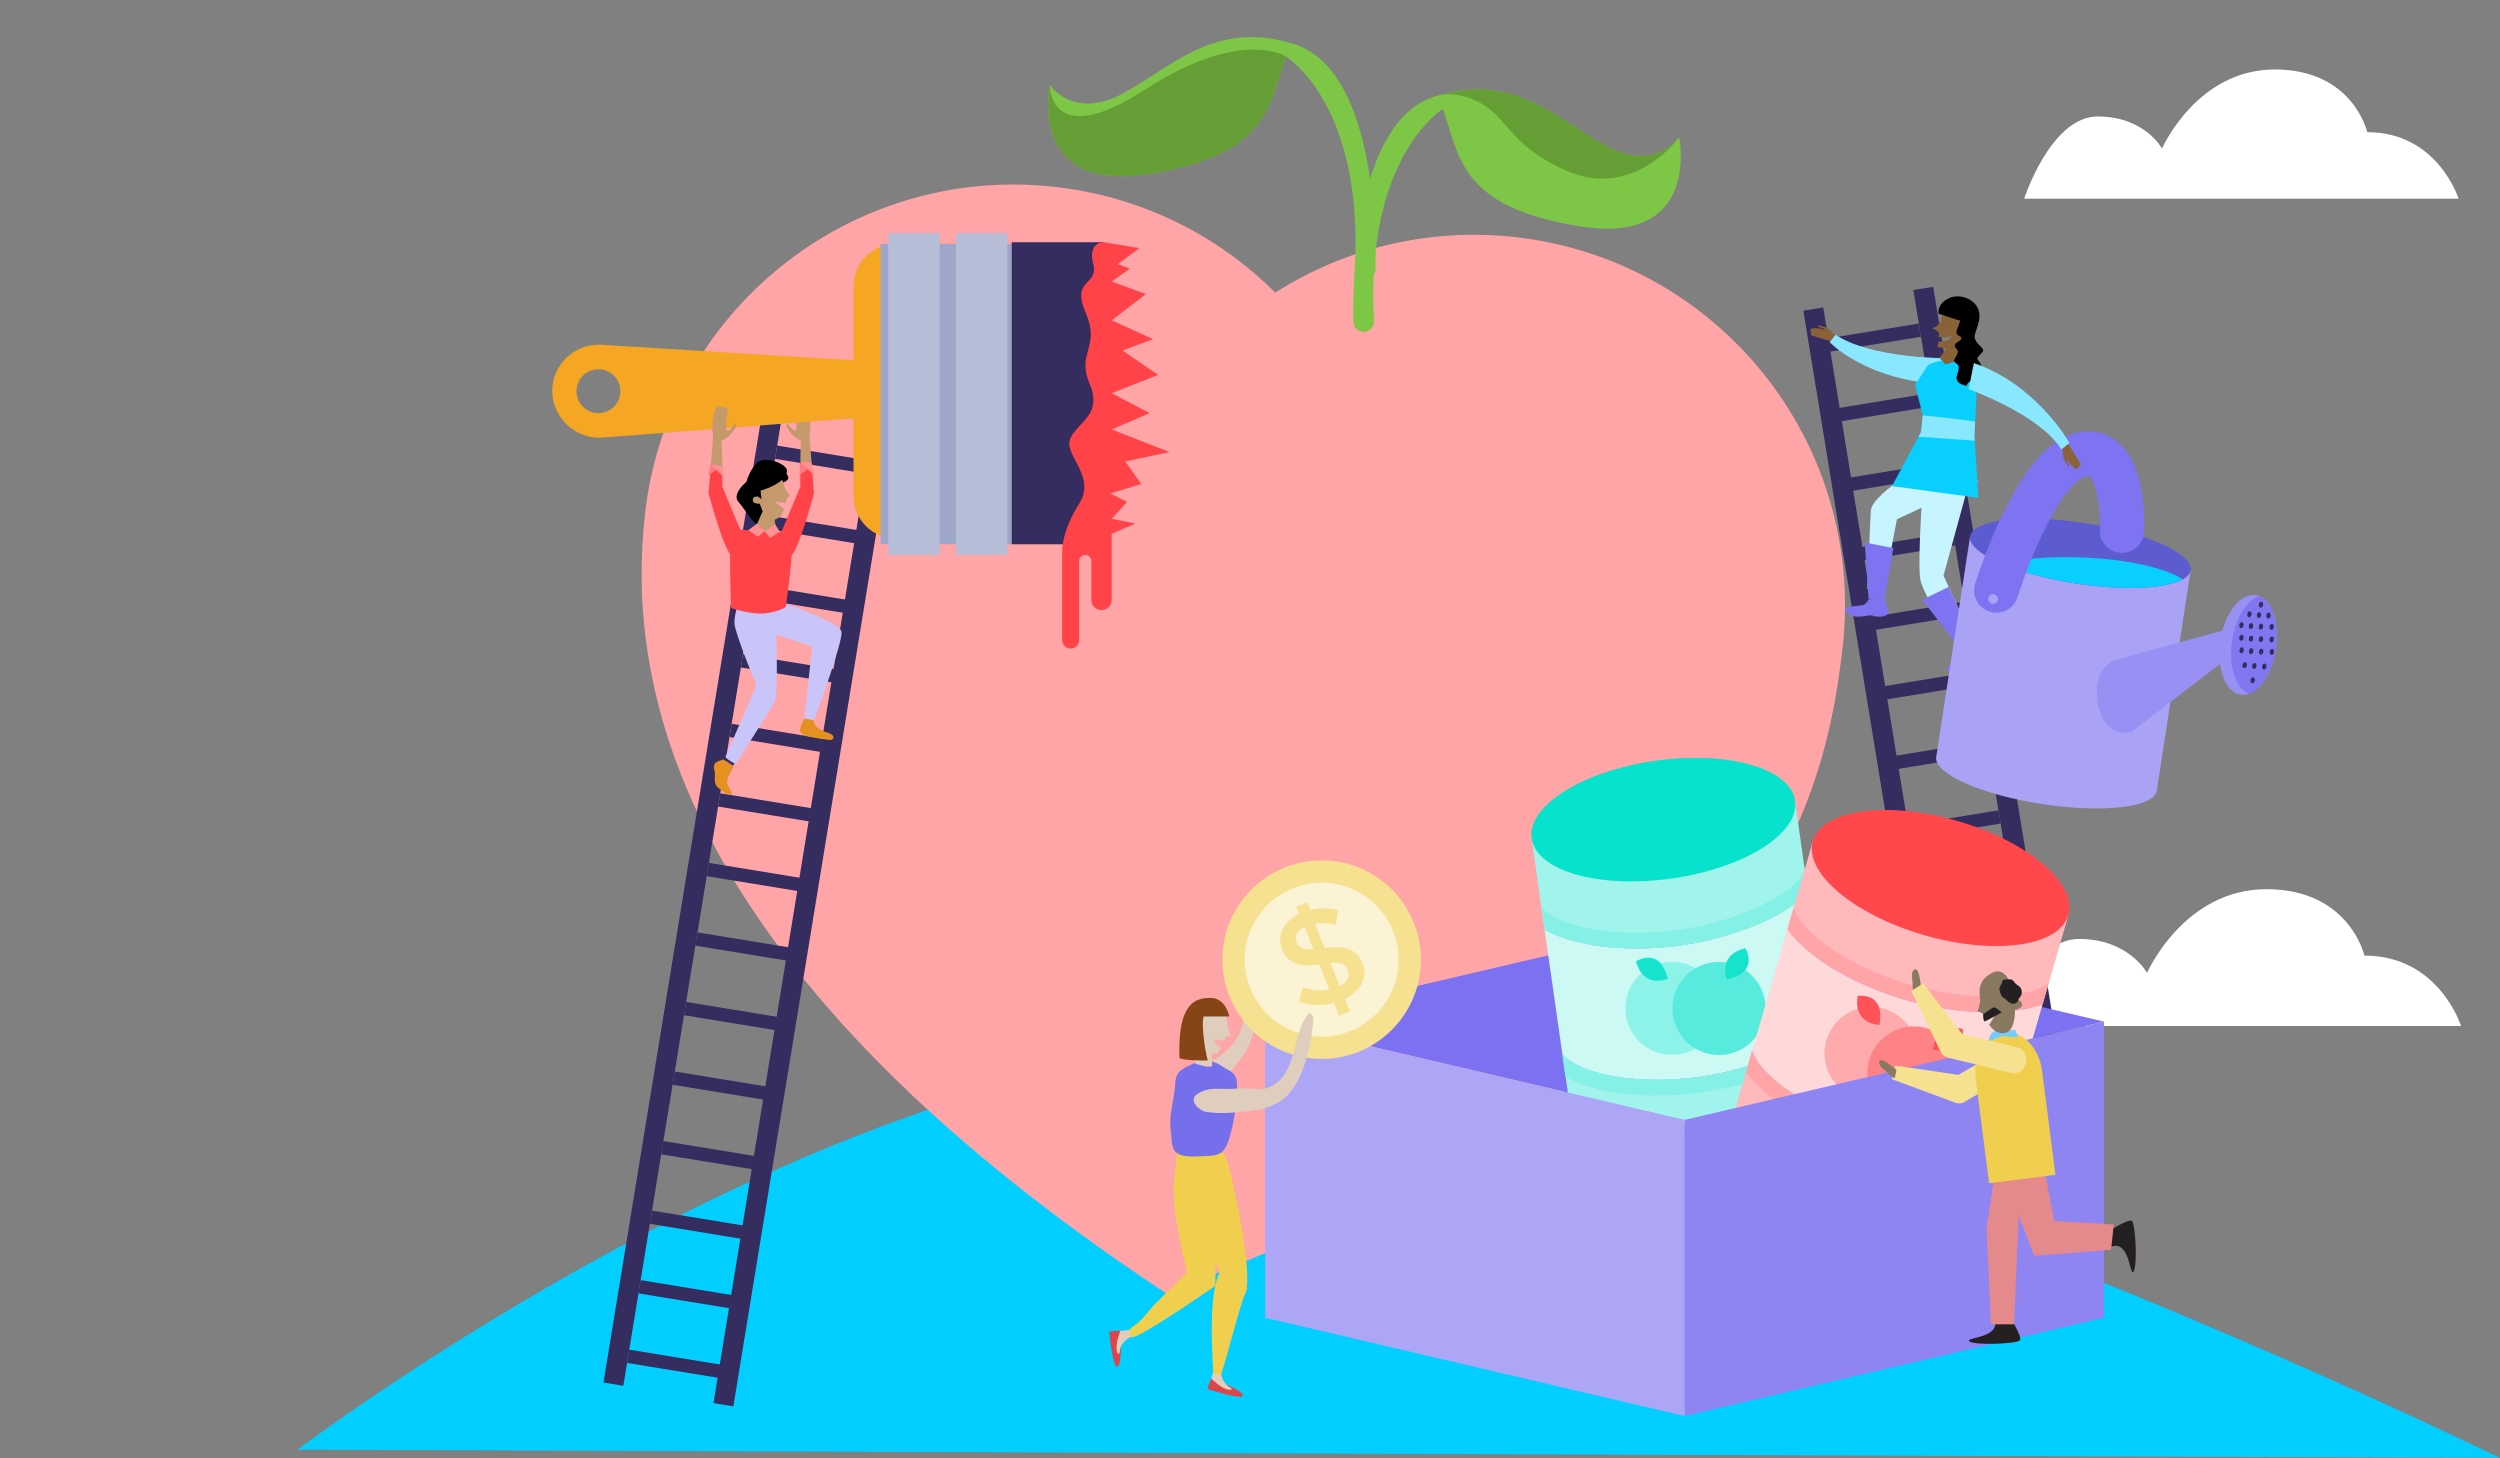
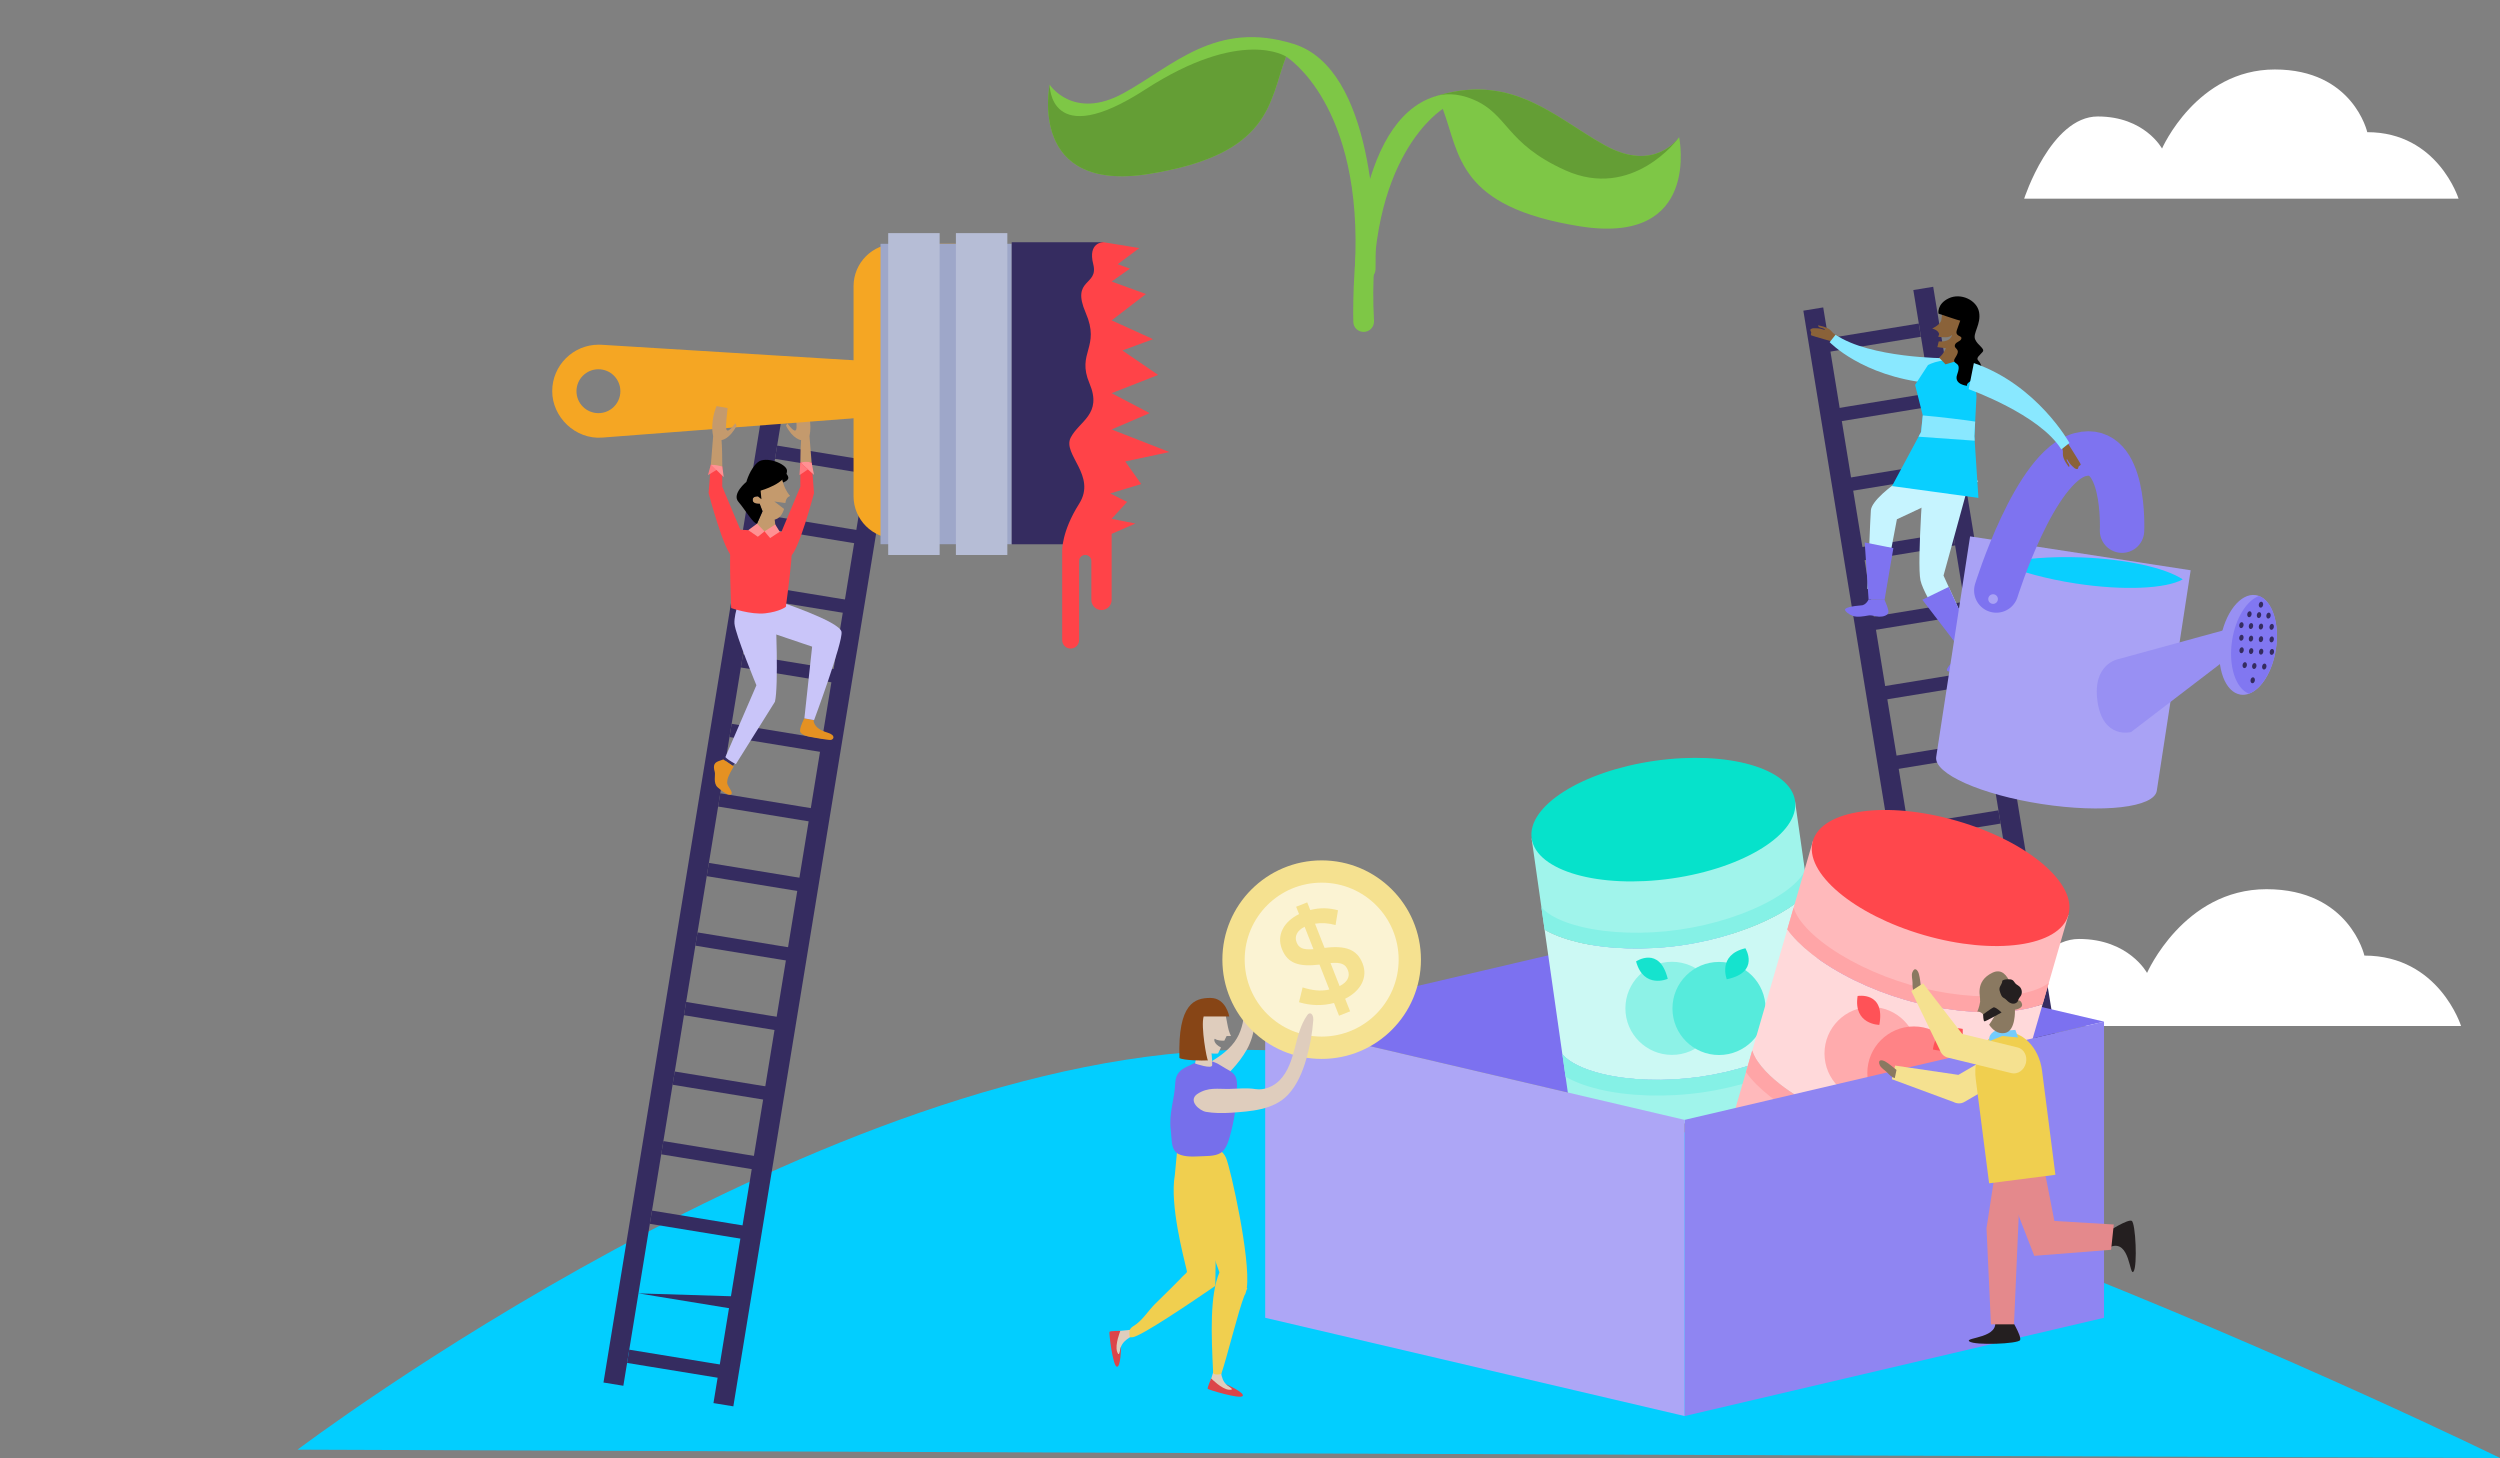
<svg xmlns="http://www.w3.org/2000/svg" width="619" height="361" viewBox="0 0 619 361" fill="none">
  <rect x="0" y="0" width="619" height="361" fill="#808080" stroke="none" />
  <g clip-path="url(#clip0_4031_13861)">
    <path d="M495.457 254.043H609.361C609.361 254.043 603.91 236.603 585.424 236.603C585.424 236.603 581.727 220.164 561.187 220.164C540.647 220.164 531.61 240.898 531.61 240.898C531.61 240.898 527.091 232.486 514.766 232.486C502.442 232.486 495.459 254.043 495.459 254.043H495.457Z" fill="white" />
    <path d="M73.682 358.933C73.682 358.933 204.4 259.945 308.666 259.945C412.932 259.945 619.001 360.996 619.001 360.996L73.682 358.933Z" fill="#02CEFF" />
    <path d="M485.948 317.985L490.869 317.18L451.429 76.117L446.508 76.922L485.948 317.985Z" fill="#352C60" />
    <path d="M513.179 312.875L518.101 312.07L478.661 71.008L473.74 71.813L513.179 312.875Z" fill="#352C60" />
    <path d="M450.74 87.451L475.615 83.383L475.079 80.103L450.203 84.171L450.74 87.451Z" fill="#352C60" />
    <path d="M453.56 104.67L478.436 100.602L477.899 97.321L453.023 101.39L453.56 104.67Z" fill="#352C60" />
    <path d="M456.379 121.889L481.255 117.82L480.718 114.54L455.843 118.608L456.379 121.889Z" fill="#352C60" />
    <path d="M459.2 139.107L484.075 135.039L483.539 131.759L458.663 135.827L459.2 139.107Z" fill="#352C60" />
    <path d="M462.02 156.334L486.896 152.266L486.359 148.985L461.483 153.054L462.02 156.334Z" fill="#352C60" />
    <path d="M464.839 173.545L489.715 169.477L489.178 166.196L464.303 170.265L464.839 173.545Z" fill="#352C60" />
    <path d="M467.657 190.764L492.532 186.695L491.996 183.415L467.12 187.483L467.657 190.764Z" fill="#352C60" />
    <path d="M470.478 207.982L495.354 203.914L494.817 200.634L469.941 204.702L470.478 207.982Z" fill="#352C60" />
    <path d="M473.296 225.193L498.172 221.125L497.635 217.845L472.76 221.913L473.296 225.193Z" fill="#352C60" />
    <path d="M476.119 242.412L500.994 238.344L500.457 235.064L475.582 239.132L476.119 242.412Z" fill="#352C60" />
    <path d="M478.937 259.639L503.812 255.57L503.276 252.29L478.4 256.358L478.937 259.639Z" fill="#352C60" />
    <path d="M481.758 276.857L506.634 272.789L506.097 269.509L481.222 273.577L481.758 276.857Z" fill="#352C60" />
    <path d="M484.577 294.076L509.452 290.008L508.915 286.728L484.04 290.796L484.577 294.076Z" fill="#352C60" />
    <path d="M487.398 311.287L512.273 307.219L511.737 303.939L486.861 308.007L487.398 311.287Z" fill="#352C60" />
-     <path d="M456.276 159.925C450.966 208.547 429.405 266.204 288.701 320.225C162.969 237.122 155.549 165.283 159.668 127.549C165.173 77.14 210.508 40.734 260.926 46.238C282.494 48.593 301.5 58.235 315.755 72.442C332.742 61.643 353.379 56.328 374.947 58.684C425.368 64.187 461.778 109.515 456.274 159.925H456.276Z" fill="#FFA4A7" />
    <path d="M391.145 56.03C360.92 51.187 361.501 38.403 357.24 26.974C357.24 26.974 337.944 38.661 340.204 79.465C340.286 80.941 339.116 82.18 337.643 82.18C336.169 82.18 335.1 81.058 335.077 79.66C334.886 69.277 335.501 30.081 355.303 23.871C355.626 23.769 355.944 23.674 356.261 23.585C374.98 18.194 385.346 29.411 397.538 36.078C409.713 42.734 415.537 34.265 415.747 33.957C415.749 33.95 415.751 33.948 415.751 33.948C415.751 33.948 421.371 60.874 391.145 56.03Z" fill="#7EC746" />
    <path d="M340.581 66.685C340.555 68.087 339.415 69.207 338.015 69.207C336.539 69.207 335.371 67.965 335.453 66.492C337.716 25.688 318.417 14 318.417 14C314.155 25.427 314.735 38.214 284.512 43.056C254.545 47.858 259.815 21.425 259.904 20.979C259.906 20.975 259.906 20.973 259.906 20.973C259.906 20.973 265.719 29.884 278.119 23.105C290.517 16.323 301.028 4.835 320.357 10.897C340.156 17.107 340.774 56.304 340.583 66.685H340.581Z" fill="#7EC746" />
    <path d="M318.416 14.002C314.154 25.43 314.734 38.216 284.511 43.059C254.544 47.86 259.814 21.428 259.903 20.982C259.905 20.977 259.905 20.975 259.905 20.975C259.905 20.975 259.656 37.635 283.551 22.169C307.448 6.703 318.416 14.002 318.416 14.002Z" fill="#649E35" />
    <path d="M355.301 23.875C355.301 23.875 355.392 23.784 355.704 23.695L355.301 23.875Z" fill="#649E35" />
    <path d="M415.747 33.957C415.535 34.468 404.118 49.646 387.528 42.147C372.675 35.433 373.513 28.33 364.795 24.649C360.309 22.755 357.403 23.44 356.261 23.585C374.981 18.194 385.346 29.411 397.539 36.078C409.714 42.734 415.537 34.265 415.747 33.957Z" fill="#649E35" />
    <path d="M520.956 252.955L417.105 277.282L313.26 252.955L417.105 228.625L520.956 252.955Z" fill="#7C71F0" />
    <path d="M447.675 221.016L452.105 252.078C450.911 254.34 448.141 256.813 444.143 259.103C437.908 262.671 429.441 265.414 420.911 266.63C412.4 267.843 403.545 267.57 396.619 265.88C391.96 264.743 388.534 263.027 386.845 261.066L382.439 230.172C384.587 231.416 387.292 232.45 390.499 233.234C397.887 235.037 407.279 235.338 416.264 234.057C425.26 232.775 434.234 229.858 440.881 226.053C443.683 224.45 445.959 222.753 447.673 221.016H447.675Z" fill="#CCF9F4" />
    <path d="M444.439 198.328L447.675 221.012C445.961 222.75 443.683 224.446 440.883 226.05C434.236 229.854 425.264 232.771 416.266 234.053C407.281 235.334 397.889 235.033 390.501 233.23C387.294 232.446 384.589 231.412 382.441 230.169L379.228 207.626L444.442 198.328H444.439Z" fill="#A0F4EB" />
    <path d="M452.105 252.072L455.052 272.735L389.838 282.032L386.848 261.058C388.536 263.021 391.962 264.735 396.622 265.872C403.548 267.563 412.403 267.836 420.913 266.622C429.443 265.407 437.908 262.664 444.145 259.095C448.143 256.807 450.913 254.332 452.107 252.07L452.105 252.072Z" fill="#A0F4EB" />
    <path d="M446.911 215.651L447.676 221.02C445.962 222.758 443.684 224.454 440.884 226.058C434.237 229.862 425.265 232.779 416.267 234.061C407.282 235.342 397.89 235.041 390.502 233.238C387.295 232.454 384.59 231.42 382.442 230.177L381.651 224.636C383.34 226.599 386.766 228.313 391.425 229.451C398.351 231.141 407.206 231.414 415.717 230.2C424.247 228.985 432.712 226.242 438.949 222.673C442.947 220.385 445.717 217.911 446.911 215.648V215.651Z" fill="#85F1E6" />
    <path d="M452.105 252.072L452.87 257.442C451.156 259.179 448.878 260.876 446.078 262.479C439.432 266.284 430.46 269.201 421.462 270.483C412.477 271.764 403.084 271.463 395.696 269.66C392.489 268.876 389.784 267.842 387.637 266.598L386.846 261.058C388.534 263.021 391.96 264.735 396.62 265.872C403.546 267.563 412.401 267.836 420.911 266.622C429.441 265.407 437.906 262.664 444.143 259.095C448.141 256.807 450.911 254.332 452.105 252.07V252.072Z" fill="#85F1E6" />
    <path d="M413.927 217.514C431.935 214.946 445.602 206.339 444.454 198.292C443.306 190.245 427.776 185.803 409.768 188.372C391.76 190.941 378.093 199.547 379.241 207.595C380.39 215.642 395.919 220.083 413.927 217.514Z" fill="#06E2CB" />
    <path d="M413.976 261.191C420.343 261.191 425.503 256.031 425.503 249.666C425.503 243.301 420.343 238.141 413.976 238.141C407.61 238.141 402.449 243.301 402.449 249.666C402.449 256.031 407.61 261.191 413.976 261.191Z" fill="#8DF2E7" />
    <path d="M425.626 261.222C431.992 261.222 437.153 256.062 437.153 249.697C437.153 243.332 431.992 238.172 425.626 238.172C419.259 238.172 414.099 243.332 414.099 249.697C414.099 256.062 419.259 261.222 425.626 261.222Z" fill="#56EBDC" />
    <path d="M427.55 242.466C427.55 242.466 425.157 236.438 432.155 234.789C432.155 234.789 435.867 240.743 427.55 242.466Z" fill="#15E3CE" />
    <path d="M412.934 242.359C412.934 242.359 406.998 244.974 405.089 238.047C405.089 238.047 410.901 234.114 412.934 242.359Z" fill="#15E3CE" />
    <path d="M505.77 248.581L497.041 278.721C495.021 280.292 491.482 281.408 486.894 281.852C479.743 282.543 470.896 281.566 462.622 279.169C454.365 276.777 446.405 272.89 440.786 268.502C437.007 265.551 434.588 262.581 433.855 260.098L442.537 230.125C443.983 232.14 446.024 234.196 448.625 236.229C454.619 240.909 463.058 245.043 471.776 247.567C480.506 250.096 489.883 251.123 497.507 250.386C500.721 250.074 503.493 249.465 505.77 248.584V248.581Z" fill="#FFD9DA" />
    <path d="M512.144 226.572L505.768 248.58C503.491 249.459 500.719 250.07 497.505 250.382C489.881 251.119 480.504 250.092 471.774 247.564C463.056 245.039 454.617 240.905 448.623 236.225C446.022 234.192 443.981 232.136 442.535 230.121L448.87 208.25L512.144 226.572Z" fill="#FFB9BB" />
    <path d="M497.038 278.719L491.23 298.766L427.956 280.444L433.851 260.094C434.583 262.577 437.002 265.547 440.781 268.499C446.401 272.886 454.361 276.773 462.618 279.165C470.892 281.562 479.738 282.539 486.89 281.848C491.478 281.404 495.016 280.288 497.036 278.717L497.038 278.719Z" fill="#FFB9BB" />
    <path d="M507.28 243.368L505.771 248.576C503.494 249.456 500.722 250.067 497.508 250.379C489.884 251.116 480.507 250.089 471.777 247.56C463.059 245.036 454.62 240.902 448.626 236.222C446.025 234.189 443.984 232.133 442.538 230.118L444.094 224.742C444.827 227.225 447.245 230.196 451.025 233.147C456.644 237.535 464.604 241.422 472.861 243.814C481.135 246.21 489.981 247.188 497.133 246.496C501.721 246.052 505.26 244.936 507.28 243.365V243.368Z" fill="#FFA5A7" />
    <path d="M497.038 278.719L495.53 283.928C493.252 284.808 490.481 285.419 487.267 285.731C479.643 286.467 470.265 285.44 461.536 282.912C452.818 280.388 444.381 276.253 438.384 271.573C435.784 269.541 433.742 267.485 432.297 265.469L433.853 260.094C434.585 262.577 437.004 265.547 440.783 268.499C446.403 272.886 454.363 276.773 462.62 279.165C470.894 281.562 479.74 282.539 486.892 281.848C491.48 281.404 495.019 280.288 497.038 278.717V278.719Z" fill="#FFA5A7" />
    <path d="M512.133 226.556C514.394 218.748 502.063 208.318 484.591 203.259C467.119 198.2 451.121 200.429 448.859 208.237C446.598 216.045 458.929 226.476 476.401 231.535C493.874 236.593 509.871 234.365 512.133 226.556Z" fill="#FF474C" />
    <path d="M463.271 272.37C469.637 272.37 474.798 267.21 474.798 260.845C474.798 254.48 469.637 249.32 463.271 249.32C456.905 249.32 451.744 254.48 451.744 260.845C451.744 267.21 456.905 272.37 463.271 272.37Z" fill="#FFABAD" />
    <path d="M473.876 277.198C480.242 277.198 485.403 272.038 485.403 265.673C485.403 259.308 480.242 254.148 473.876 254.148C467.509 254.148 462.349 259.308 462.349 265.673C462.349 272.038 467.509 277.198 473.876 277.198Z" fill="#FF8386" />
    <path d="M478.604 259.86C478.604 259.86 478.9 253.382 485.957 254.753C485.957 254.753 486.893 261.706 478.604 259.86Z" fill="#FF5257" />
    <path d="M465.324 253.761C465.324 253.761 458.838 253.707 459.946 246.606C459.946 246.606 466.859 245.41 465.324 253.761Z" fill="#FF5257" />
    <path d="M520.956 252.953V326.282L417.105 350.613V277.279L520.956 252.953Z" fill="#8F85F2" />
    <path d="M417.105 277.279V350.613L313.26 326.282V252.953L417.105 277.279Z" fill="#ADA6F6" />
    <path d="M308.124 250.313C308.382 247.286 308.273 245.178 308.835 242.155C309.036 241.072 308.887 238.11 310.105 237.661C312.278 236.862 311.485 245.581 311.418 246.465C311.067 250.969 310.963 255.922 308.668 259.955C306.73 263.359 303.863 266.345 300.688 268.613C299.98 269.118 299.228 269.601 298.38 269.796C297.533 269.991 296.562 269.855 295.938 269.248C295.078 268.412 295.149 266.945 295.784 265.926C296.419 264.908 297.479 264.247 298.517 263.649C301.154 262.135 303.887 260.44 305.697 257.933C307.344 255.649 307.894 253.026 308.126 250.315L308.124 250.313Z" fill="#DFCDBD" />
    <path d="M302.237 339.027C302.333 340.135 302.517 341.318 303.165 342.252C303.88 343.281 305.057 343.69 306.125 344.247C306.281 344.327 306.442 344.414 306.548 344.553C306.654 344.691 306.691 344.902 306.585 345.04C306.479 345.179 306.281 345.201 306.108 345.203C303.718 345.244 301.446 344.033 299.368 342.99L301.139 337.422" fill="#DFCDBD" />
    <path d="M296.318 298.422C295.167 294.663 293.635 290.175 295.509 286.39C297.176 283.027 302.115 283.261 303.58 286.717C304.694 289.348 309.674 311.591 308.71 318.893L308.833 318.965C308.833 318.965 308.749 319.179 308.595 319.563C308.48 320.094 308.319 320.508 308.109 320.787C306.59 324.622 303.747 336.303 302.384 340.193C302.306 340.266 300.409 340.617 300.37 339.833C299.904 330.225 299.532 320.683 301.935 315.034C301.681 314.352 301.458 313.704 301.257 313.158C299.458 308.287 297.833 303.386 296.316 298.422H296.318Z" fill="#F0CF4F" />
    <path d="M303.525 342.691C303.525 342.691 308.393 344.886 307.662 345.671C306.934 346.455 299.2 344.102 299.031 343.877C298.862 343.653 299.887 341.305 299.887 341.305C299.887 341.305 302.489 343.963 304.299 344.102C306.108 344.241 303.9 343.138 303.523 342.691H303.525Z" fill="#DC4549" />
    <path d="M280.426 330.743C279.448 331.271 278.436 331.913 277.84 332.879C277.181 333.945 277.275 335.189 277.192 336.389C277.179 336.565 277.166 336.745 277.082 336.898C276.997 337.052 276.82 337.169 276.651 337.128C276.481 337.087 276.382 336.914 276.31 336.755C275.32 334.58 275.524 332.015 275.649 329.694L281.464 329.094" fill="#DFCDBD" />
    <path d="M277.581 333.403C277.581 333.403 277.509 338.739 276.499 338.386C275.489 338.031 274.56 330.001 274.698 329.758C274.837 329.516 277.399 329.516 277.399 329.516C277.399 329.516 276.001 332.963 276.595 334.677C277.191 336.391 277.318 333.927 277.578 333.403H277.581Z" fill="#DC4549" />
    <path d="M279.812 329.139C280.107 328.564 280.792 328.274 281.329 327.869C283.139 326.502 284.35 324.51 285.934 322.911C287.202 321.633 288.503 320.387 289.783 319.122C290.485 318.428 291.183 317.731 291.872 317.024C292.213 316.675 292.549 316.324 292.885 315.971C293.097 315.746 293.847 315.178 293.894 314.884C293.955 314.504 290.423 302.427 290.605 294.029C290.629 292.904 290.722 291.847 290.897 290.891L291.541 283.992L298.268 285.125C298.268 285.125 298.751 286.841 299.308 289.119C299.934 290.737 300.511 293.229 300.844 297.062C300.883 297.424 300.912 297.771 300.925 298.089C301.176 301.591 301.237 306.11 300.985 311.954C300.918 316.608 300.914 318.372 300.914 318.372C300.914 318.372 289.777 326.105 283.819 329.513C282.148 330.469 280.887 331.084 280.389 331.095C280.15 331.099 280.012 331.134 279.964 331.121C279.957 331.121 279.949 331.125 279.944 331.125C279.561 331.164 279.665 329.897 279.674 329.695C279.682 329.481 279.734 329.299 279.817 329.139H279.812Z" fill="#F0CF4F" />
    <path d="M298.797 262.398C301.734 263.222 301.901 263.672 303.42 264.518C305.448 265.646 306.28 266.153 306.285 268.689C306.289 272.257 305.771 276.534 304.872 279.988C304.382 281.869 303.827 284.478 302.215 285.476C300.745 286.387 298.368 286.207 296.728 286.317C295.21 286.419 292.43 286.449 291.193 285.331C289.905 284.168 290.124 281.631 289.886 279.832C289.34 275.709 290.822 272.259 290.993 268.132C291.097 265.599 292.512 264.645 294.695 263.744C294.695 263.744 296.925 262.424 298.795 262.398" fill="#766FEB" />
    <path d="M296.168 249.61C297.938 249.437 302.216 248.537 303.272 250.409C303.272 250.409 303.764 252.767 304.008 254.143C304.253 255.516 304.789 256.509 304.789 256.509H303.712L303.142 257.67C302.461 257.692 301.354 257.649 300.808 257.194C300.506 257.295 300.521 258.47 302.314 259.356L301.581 260.851C301.581 260.851 298.478 261.163 296.17 259.612C293.862 258.06 294.399 249.781 296.17 249.608L296.168 249.61Z" fill="#DFCDBD" />
    <path d="M296.432 259.805L295.912 263.33C295.912 263.33 300.132 264.825 300.14 263.722C300.158 261.779 299.893 260.277 299.893 260.277L296.434 259.805H296.432Z" fill="#DFCDBD" />
    <path d="M298.024 251.677H304.363C304.363 251.677 303.572 247.09 299.708 247.086C295.844 247.082 291.583 248.393 292.032 261.972C293.042 262.561 297.671 262.65 299.094 262.55C298.795 262.401 297.291 254.143 298.024 251.677Z" fill="#874516" />
    <path d="M327.244 262.186C340.82 262.186 351.826 251.182 351.826 237.609C351.826 224.035 340.82 213.031 327.244 213.031C313.668 213.031 302.662 224.035 302.662 237.609C302.662 251.182 313.668 262.186 327.244 262.186Z" fill="#F5E190" />
    <path d="M327.245 256.66C337.771 256.66 346.305 248.128 346.305 237.603C346.305 227.079 337.771 218.547 327.245 218.547C316.718 218.547 308.185 227.079 308.185 237.603C308.185 248.128 316.718 256.66 327.245 256.66Z" fill="#FBF3D3" />
    <path d="M330.305 248.336C327.44 249.101 324.452 249.004 321.639 248.146L322.527 244.482C324.896 245.225 326.97 245.5 329.142 245.008L326.71 238.831C321.635 239.444 318.811 238.554 317.419 235.022L317.396 234.961C316.054 231.555 317.829 228.201 321.645 226.335L320.926 224.509L323.67 223.43L324.415 225.321C326.827 224.699 329.042 224.775 331.285 225.384L330.685 229.042C328.886 228.548 327.208 228.444 325.603 228.71L327.96 234.701C333.222 234.014 336.031 235.13 337.357 238.504L337.381 238.564C338.733 242.001 336.926 245.37 333.06 247.292L334.289 250.412L331.545 251.491L330.303 248.336H330.305ZM323.024 229.471C321.101 230.409 320.482 231.891 321.026 233.278L321.049 233.338C321.559 234.632 322.495 235.247 325.206 235.017L323.024 229.471ZM333.747 240.248L333.723 240.187C333.177 238.798 332.18 238.209 329.436 238.45L331.682 244.155C333.604 243.216 334.343 241.763 333.747 240.248Z" fill="#F5E190" />
    <path d="M296.385 270.914C299.169 269.07 301.436 269.699 304.52 269.612C306.627 269.554 308.744 269.315 310.837 269.658C313.009 270.013 315.336 269.01 316.843 267.469C318.893 265.374 319.82 262.451 320.561 259.617C321.303 256.783 321.957 253.838 323.624 251.429C323.769 251.221 323.938 251.004 324.181 250.933C324.896 250.725 325.229 251.795 325.175 252.536C324.933 255.799 324.352 259.036 323.448 262.182C322.516 265.415 321.192 268.626 318.893 271.081C315.365 274.845 309.606 275.178 304.743 275.517C302.789 275.653 300.522 275.636 298.606 275.296C297.015 275.014 294.122 272.615 296.387 270.912" fill="#DFCDBD" />
    <path d="M521.847 304.986C521.847 304.986 526.859 301.779 527.813 302.28C528.766 302.78 529.28 313.475 528.259 314.832C527.239 316.19 527.438 306.784 522.564 308.719" fill="#241F20" />
    <path d="M497.522 325.82C497.522 325.82 500.679 330.865 500.168 331.811C499.659 332.758 488.957 333.166 487.609 332.132C486.261 331.099 495.667 331.393 493.781 326.501" fill="#241F20" />
    <path d="M495.591 279.838L491.859 304.104L492.958 327.912H498.666L499.984 297.664L503.057 279.539L495.591 279.838Z" fill="#E4898C" />
    <path d="M496.009 291.205L503.685 310.946L522.71 309.443L523.369 303.187L508.661 302.31L505.666 286.945C505.666 286.945 497.333 289.706 496.009 291.207V291.205Z" fill="#E4898C" />
    <path d="M468.415 267.205L469.23 263.834L484.894 266.137L497.123 259.028C498.495 258.231 500.346 258.848 501.254 260.41C502.162 261.973 501.785 263.884 500.413 264.683L486.366 272.85C485.546 273.326 484.556 273.294 483.698 272.861L468.415 267.208V267.205Z" fill="#F5E190" />
    <path d="M492.503 292.984L489.196 267.202C488.448 261.371 491.517 256.173 496.049 255.592C500.582 255.011 504.863 259.267 505.61 265.095L508.917 290.878L492.501 292.984H492.503Z" fill="#F0CF4F" />
    <path d="M499 254.992L499.672 256.886L495.78 256.507L492.627 257.774C492.627 257.774 492.052 256.57 493.613 255.445C494.48 254.819 496.346 255.35 498.998 254.994L499 254.992Z" fill="#74CCFC" />
    <path d="M469.575 264.909C468.685 264.239 467.816 263.425 466.856 262.864C465.974 262.348 464.834 262.268 465.423 263.713C465.713 264.426 466.678 264.959 467.209 265.498C467.805 266.103 468.297 266.716 469.155 266.928" fill="#8A7961" />
    <path d="M490.296 247.944C490.541 246.356 490.366 244.438 490.366 244.438L496.31 243.047C496.31 243.047 498.592 245.664 498.792 247.734C498.839 248.221 500.129 246.876 500.634 248.553C500.983 249.716 498.898 250.004 498.898 250.004C498.898 250.004 499.151 255.354 496.36 255.785C494.579 256.06 493.35 254.938 492.507 253.716C493.285 252.643 494.408 250.657 494.353 250.657C493.95 251.157 492.483 251.796 491.601 252.149C491.534 252.017 491.471 251.889 491.415 251.775C490.702 250.334 489.579 250.464 489.579 250.464C489.579 250.464 490.054 249.536 490.299 247.946L490.296 247.944Z" fill="#8A7961" />
    <path d="M498.794 247.728C498.794 247.728 497.862 238.667 493.324 240.846C488.786 243.026 490.472 247.048 490.296 247.94" fill="#8A7961" />
    <path d="M495.928 246.968C495.602 246.71 495.444 246.303 495.301 245.913C495.156 245.519 495.007 245.101 495.078 244.687C495.191 244.035 495.826 243.499 495.741 242.843C496.114 242.516 496.656 242.485 497.152 242.472C497.572 242.461 498.025 242.459 498.363 242.711C498.634 242.912 498.775 243.242 499.003 243.491C499.291 243.805 499.701 243.978 500.017 244.264C500.641 244.832 500.788 245.852 500.351 246.572C500.18 246.851 499.935 247.088 499.807 247.391C499.742 247.543 499.709 247.705 499.642 247.855C499.43 248.31 498.892 248.55 498.392 248.511C497.893 248.474 497.436 248.201 497.07 247.857C496.866 247.664 496.682 247.447 496.448 247.289C496.279 247.174 496.09 247.094 495.93 246.968H495.928Z" fill="#241F20" />
    <path d="M491.021 251.168C491.021 251.168 493.066 249.66 493.56 249.437C494.055 249.214 495.591 250.687 495.591 250.687C495.591 250.687 491.695 252.891 491.365 252.891C491.036 252.891 491.021 251.168 491.021 251.168Z" fill="#241F20" />
    <path d="M475.657 244.5C475.48 243.402 475.417 242.21 475.115 241.142C474.838 240.158 474.073 239.311 473.494 240.761C473.211 241.476 473.533 242.529 473.544 243.285C473.555 244.132 473.484 244.916 473.956 245.664" fill="#8A7961" />
    <path d="M473.238 245.35L476.161 243.484L485.853 256.002L499.594 259.356C501.137 259.733 502.041 261.46 501.612 263.215C501.183 264.97 499.586 266.086 498.043 265.711L482.257 261.858C481.336 261.633 480.645 260.925 480.328 260.017L473.235 245.35H473.238Z" fill="#F5E190" />
    <path d="M221.014 107.149L216.093 106.344L176.653 347.406L181.574 348.211L221.014 107.149Z" fill="#352C60" />
    <path d="M193.782 102.055L188.86 101.25L149.421 342.313L154.342 343.117L193.782 102.055Z" fill="#352C60" />
    <path d="M217.301 114.396L192.426 110.328L191.889 113.608L216.765 117.677L217.301 114.396Z" fill="#352C60" />
    <path d="M214.484 131.615L189.608 127.547L189.072 130.827L213.947 134.895L214.484 131.615Z" fill="#352C60" />
    <path d="M211.667 148.842L186.791 144.773L186.254 148.054L211.13 152.122L211.667 148.842Z" fill="#352C60" />
    <path d="M208.851 166.06L183.976 161.992L183.439 165.272L208.314 169.341L208.851 166.06Z" fill="#352C60" />
    <path d="M206.031 183.279L181.155 179.211L180.619 182.491L205.494 186.559L206.031 183.279Z" fill="#352C60" />
    <path d="M203.216 200.49L178.341 196.422L177.804 199.702L202.68 203.77L203.216 200.49Z" fill="#352C60" />
    <path d="M200.398 217.725L175.522 213.656L174.986 216.936L199.861 221.005L200.398 217.725Z" fill="#352C60" />
    <path d="M197.584 234.935L172.708 230.867L172.171 234.147L197.047 238.216L197.584 234.935Z" fill="#352C60" />
    <path d="M194.763 252.154L169.888 248.086L169.351 251.366L194.227 255.434L194.763 252.154Z" fill="#352C60" />
    <path d="M191.945 269.373L167.069 265.305L166.533 268.585L191.408 272.653L191.945 269.373Z" fill="#352C60" />
    <path d="M189.13 286.6L164.255 282.531L163.718 285.811L188.594 289.88L189.13 286.6Z" fill="#352C60" />
    <path d="M186.312 303.81L161.437 299.742L160.9 303.022L185.775 307.091L186.312 303.81Z" fill="#352C60" />
-     <path d="M183.496 321.029L158.62 316.961L158.083 320.241L182.959 324.309L183.496 321.029Z" fill="#352C60" />
+     <path d="M183.496 321.029L158.083 320.241L182.959 324.309L183.496 321.029Z" fill="#352C60" />
    <path d="M180.677 338.248L155.802 334.18L155.265 337.46L180.141 341.528L180.677 338.248Z" fill="#352C60" />
    <path d="M454.908 82.948C454.908 82.948 454.345 83.108 453.473 81.999C452.602 80.89 450.16 80.562 450.16 80.562C450.16 80.562 450.036 80.968 450.936 81.176C451.835 81.384 451.885 81.637 451.824 81.678C451.764 81.719 451.514 81.576 450.81 81.401C450.106 81.225 448.879 81.28 448.879 81.28C448.879 81.28 448.207 81.418 448.231 81.704C448.255 81.99 448.539 82.255 448.45 82.43C448.361 82.606 448.344 82.851 448.404 82.994C448.465 83.137 455.376 85.043 455.376 85.043L454.908 82.946V82.948Z" fill="#8A6239" />
    <path d="M481.725 88.697C481.725 88.697 463.012 88.701 454.491 82.875L453.023 84.723C453.023 84.723 461.018 93.132 477.525 94.846L481.725 88.697Z" fill="#89E8FF" />
    <path d="M462.381 145.816L466.303 146.338L469.673 128.571L489.808 119.156L480.303 112.539C480.303 112.539 463.822 121.73 463.23 126.289C463.103 127.301 462.444 145.274 462.383 145.784V145.816H462.381Z" fill="#C6F4FF" />
    <path d="M476.514 114.602C476.514 114.602 474.552 139.37 475.517 143.723C476.481 148.076 485.165 160.493 485.165 160.493C485.62 160.192 488.342 158.134 488.342 158.134L481.214 142.511L487.525 119.54L476.514 114.602Z" fill="#C6F4FF" />
    <path d="M468.456 120.35L489.857 123.279L488.931 109.113L488.86 107.984L489.05 104.381L489.376 98.225L488.73 89.892C481.632 87.838 477.361 90.397 477.361 90.397L474.177 95.294L476.078 102.858L475.662 106.946L475.031 108.127L468.458 120.352L468.456 120.35Z" fill="#09CFFF" />
    <path d="M456.825 150.953C456.864 151.397 457.655 152.058 458.732 152.483C459.816 152.921 461.654 152.567 462.592 152.396C463.528 152.234 464.373 152.676 465.271 152.695C466.166 152.723 467.633 152.424 467.579 151.38C467.557 150.806 467.056 149.534 466.619 148.513L462.661 148.438C462.042 149.709 461.129 149.859 461.129 149.859C458.344 150.069 456.791 150.509 456.83 150.953H456.825Z" fill="#7E73F0" />
    <path d="M482.09 166.05C482.393 166.377 483.421 166.416 484.535 166.096C485.659 165.779 486.899 164.375 487.534 163.667C488.173 162.965 489.114 162.8 489.835 162.265C490.561 161.738 491.539 160.607 490.856 159.814C490.488 159.374 489.315 158.672 488.342 158.133L485.165 160.492C485.453 161.879 484.823 162.555 484.823 162.555C482.747 164.423 481.787 165.723 482.09 166.05Z" fill="#7E73F0" />
    <path d="M485.386 89.115L481.698 90.211L480.122 88.534C480.122 88.534 481.782 87.395 482.229 84.68L484.942 84.885L485.386 89.115Z" fill="#8A6239" />
    <path d="M479.923 83.409C481.011 83.436 482.522 83.808 483.326 82.922C483.326 82.922 483.129 84.77 480.03 84.532C479.878 85.292 479.681 85.947 479.681 85.947L482.205 86.278C488.588 87.043 488.56 81.42 488.256 78.829C487.953 76.238 483.527 75.789 483.527 75.789C480.899 75.952 480.84 77.958 480.682 79.174C480.524 80.4 478.404 81.345 478.404 81.345C478.404 81.345 479.861 81.661 480.118 82.658C480.16 82.838 479.936 83.158 479.926 83.407L479.923 83.409Z" fill="#8A6239" />
    <path d="M462.661 148.404V148.437L466.618 148.506L468.796 135.714C467.023 135.358 463.144 134.598 461.703 134.32L462.661 148.404Z" fill="#7E73F0" />
    <path d="M488.345 158.134L482.498 145.32L475.964 148.497L485.166 160.494L488.345 158.134Z" fill="#7E73F0" />
    <path d="M475.029 108.127L488.932 109.115L488.86 107.986L489.051 104.383C487.815 104.144 479.84 103.158 476.078 102.859L475.662 106.948L475.031 108.129L475.029 108.127Z" fill="#89E8FF" />
    <path d="M485.355 79.391C485.126 79.415 479.963 77.646 479.963 77.646C479.963 77.646 479.539 75.274 482.51 73.859C485.481 72.444 489.477 74.294 490.023 77.295C490.569 80.294 488.4 82.511 489.042 84.028C489.683 85.542 491.549 86.307 490.91 87.115C490.27 87.923 489.1 88.617 489.854 89.317C490.608 90.014 491.272 92.281 490.153 93.063C489.035 93.845 486.695 94.697 487.069 95.529C487.069 95.529 483.7 95.24 484.588 92.757C485.477 90.274 484.642 90.292 484.027 89.726C483.411 89.158 484.389 88.48 484.712 87.414C485.035 86.348 483.745 86.246 484.042 85.39C484.339 84.537 485.516 84.569 485.646 83.789C485.776 83.009 483.944 83.391 484.538 81.683C485.132 79.974 485.353 79.395 485.353 79.395L485.355 79.391Z" fill="black" />
    <path d="M542.409 141.194L534.018 195.801C533.383 199.928 520.643 201.395 505.561 199.079C490.48 196.763 478.767 191.537 479.402 187.411L487.793 132.805L542.412 141.197L542.409 141.194Z" fill="#A9A2F5" />
-     <path d="M542.409 141.194C542.355 141.553 542.208 141.889 541.976 142.208C541.64 142.667 541.124 143.085 540.45 143.458C536.244 145.774 525.824 146.294 513.952 144.472C506.681 143.356 500.199 141.562 495.499 139.545C494.292 139.027 493.199 138.492 492.246 137.948C489.208 136.23 487.541 134.431 487.792 132.804C488.427 128.679 501.168 127.212 516.249 129.528C531.333 131.844 543.046 137.068 542.411 141.196L542.409 141.194Z" fill="#5D5BD0" />
    <path d="M540.452 143.458C536.246 145.775 525.826 146.295 513.954 144.472C506.684 143.356 500.202 141.562 495.501 139.545C500.572 138.323 507.624 137.716 515.391 138.011C526.645 138.438 536.254 140.65 540.454 143.46L540.452 143.458Z" fill="#09CFFF" />
    <path d="M524.536 163.186L556.738 154.367L558.608 157.576L527.655 181.254C527.655 181.254 520.713 183.133 519.346 173.714C517.978 164.295 524.54 163.184 524.54 163.184L524.536 163.186Z" fill="#9890F3" />
    <path d="M563.513 160.717C562.668 166.279 559.892 170.668 556.832 171.767C556.149 172.016 555.452 172.096 554.758 171.99C550.959 171.412 548.718 165.427 549.752 158.623C550.79 151.818 554.71 146.771 558.509 147.35C558.798 147.393 559.075 147.467 559.344 147.573C562.629 148.834 564.471 154.426 563.513 160.717Z" fill="#9890F3" />
    <path d="M563.514 160.706C562.669 166.268 559.893 170.658 556.833 171.756C553.55 170.491 551.707 164.901 552.663 158.613C553.508 153.049 556.285 148.659 559.347 147.562C562.632 148.824 564.474 154.416 563.516 160.706H563.514Z" fill="#8177F1" />
    <path d="M560.343 149.818C560.419 149.414 560.244 149.041 559.953 148.986C559.661 148.931 559.363 149.215 559.286 149.619C559.21 150.024 559.385 150.396 559.677 150.451C559.968 150.506 560.267 150.223 560.343 149.818Z" fill="#352C60" />
    <path d="M557.485 152.185C557.562 151.781 557.387 151.408 557.095 151.353C556.804 151.298 556.505 151.582 556.429 151.986C556.353 152.391 556.527 152.763 556.819 152.818C557.111 152.873 557.409 152.59 557.485 152.185Z" fill="#352C60" />
    <path d="M559.855 152.396C559.932 151.992 559.757 151.619 559.465 151.564C559.174 151.509 558.875 151.793 558.799 152.197C558.723 152.602 558.898 152.974 559.189 153.029C559.481 153.084 559.779 152.801 559.855 152.396Z" fill="#352C60" />
    <path d="M562.21 152.521C562.286 152.117 562.112 151.744 561.82 151.689C561.528 151.634 561.23 151.918 561.154 152.322C561.077 152.727 561.252 153.099 561.544 153.154C561.835 153.209 562.134 152.926 562.21 152.521Z" fill="#352C60" />
    <path d="M562.997 155.31C563.073 154.906 562.899 154.533 562.607 154.478C562.315 154.423 562.017 154.707 561.941 155.111C561.865 155.516 562.039 155.888 562.331 155.943C562.623 155.998 562.921 155.715 562.997 155.31Z" fill="#352C60" />
    <path d="M555.498 154.888C555.574 154.484 555.4 154.111 555.108 154.056C554.816 154.001 554.518 154.285 554.442 154.689C554.366 155.094 554.54 155.466 554.832 155.521C555.124 155.576 555.422 155.293 555.498 154.888Z" fill="#352C60" />
    <path d="M557.871 155.107C557.947 154.703 557.773 154.33 557.481 154.275C557.189 154.22 556.891 154.504 556.815 154.908C556.739 155.313 556.913 155.685 557.205 155.74C557.497 155.795 557.795 155.512 557.871 155.107Z" fill="#352C60" />
    <path d="M560.341 155.24C560.417 154.835 560.242 154.463 559.951 154.408C559.659 154.353 559.361 154.636 559.285 155.041C559.208 155.446 559.383 155.818 559.675 155.873C559.966 155.928 560.265 155.644 560.341 155.24Z" fill="#352C60" />
    <path d="M562.997 158.42C563.073 158.015 562.899 157.643 562.607 157.588C562.315 157.533 562.017 157.816 561.941 158.221C561.865 158.625 562.039 158.998 562.331 159.053C562.623 159.108 562.921 158.824 562.997 158.42Z" fill="#352C60" />
    <path d="M555.498 158.006C555.574 157.601 555.4 157.229 555.108 157.174C554.816 157.119 554.518 157.402 554.442 157.807C554.366 158.211 554.54 158.584 554.832 158.639C555.124 158.694 555.422 158.41 555.498 158.006Z" fill="#352C60" />
    <path d="M557.871 158.217C557.947 157.812 557.773 157.44 557.481 157.385C557.189 157.33 556.891 157.613 556.815 158.018C556.739 158.422 556.913 158.795 557.205 158.849C557.497 158.904 557.795 158.621 557.871 158.217Z" fill="#352C60" />
    <path d="M560.343 158.357C560.419 157.953 560.244 157.58 559.953 157.525C559.661 157.47 559.363 157.754 559.286 158.158C559.21 158.563 559.385 158.935 559.677 158.99C559.968 159.045 560.267 158.762 560.343 158.357Z" fill="#352C60" />
    <path d="M563.044 161.513C563.12 161.109 562.946 160.736 562.654 160.681C562.362 160.626 562.064 160.91 561.988 161.314C561.911 161.719 562.086 162.091 562.378 162.146C562.669 162.201 562.968 161.918 563.044 161.513Z" fill="#352C60" />
    <path d="M555.545 161.099C555.621 160.695 555.446 160.322 555.155 160.267C554.863 160.212 554.565 160.496 554.489 160.9C554.412 161.305 554.587 161.677 554.879 161.732C555.17 161.787 555.469 161.504 555.545 161.099Z" fill="#352C60" />
    <path d="M557.915 161.31C557.991 160.906 557.817 160.533 557.525 160.478C557.233 160.423 556.935 160.707 556.859 161.111C556.782 161.516 556.957 161.888 557.249 161.943C557.541 161.998 557.839 161.715 557.915 161.31Z" fill="#352C60" />
    <path d="M560.39 161.451C560.466 161.046 560.291 160.674 560 160.619C559.708 160.564 559.41 160.847 559.333 161.252C559.257 161.656 559.432 162.029 559.723 162.084C560.015 162.139 560.313 161.855 560.39 161.451Z" fill="#352C60" />
    <path d="M556.319 164.787C556.396 164.382 556.221 164.01 555.929 163.955C555.638 163.9 555.339 164.183 555.263 164.588C555.187 164.992 555.361 165.365 555.653 165.42C555.945 165.475 556.243 165.191 556.319 164.787Z" fill="#352C60" />
    <path d="M558.69 165.006C558.767 164.601 558.592 164.229 558.3 164.174C558.009 164.119 557.71 164.402 557.634 164.807C557.558 165.211 557.733 165.584 558.024 165.639C558.316 165.694 558.614 165.41 558.69 165.006Z" fill="#352C60" />
    <path d="M558.298 168.537C558.374 168.132 558.199 167.76 557.908 167.705C557.616 167.65 557.318 167.933 557.242 168.338C557.165 168.742 557.34 169.115 557.632 169.17C557.923 169.225 558.222 168.941 558.298 168.537Z" fill="#352C60" />
    <path d="M561.165 165.138C561.241 164.734 561.067 164.361 560.775 164.306C560.483 164.251 560.185 164.535 560.109 164.939C560.032 165.344 560.207 165.716 560.499 165.771C560.791 165.826 561.089 165.543 561.165 165.138Z" fill="#352C60" />
    <path d="M494.286 146.204C494.286 146.204 503.78 115.479 515.099 112.552C526.419 109.625 525.413 131.39 525.413 131.39" stroke="#7E73F0" stroke-width="11" stroke-miterlimit="10" stroke-linecap="round" />
    <path d="M510.339 110.678C510.339 110.678 510.863 110.936 510.768 112.344C510.673 113.751 512.265 115.631 512.265 115.631C512.265 115.631 512.63 115.415 512.101 114.656C511.572 113.9 511.704 113.677 511.778 113.688C511.852 113.699 511.94 113.972 512.346 114.574C512.751 115.176 513.698 115.956 513.698 115.956C513.698 115.956 514.29 116.303 514.463 116.075C514.639 115.848 514.604 115.46 514.786 115.391C514.97 115.321 515.146 115.148 515.198 115.005C515.25 114.862 511.396 108.812 511.396 108.812L510.339 110.682V110.678Z" fill="#8A6239" />
    <path d="M487.444 96.366C487.444 96.366 505.011 102.576 510.384 111.28L512.397 109.677C512.397 109.677 504.426 95.285 488.729 89.898L487.444 96.366Z" fill="#89E8FF" />
    <path d="M493.643 151.178C495.192 151.178 496.447 149.923 496.447 148.374C496.447 146.826 495.192 145.57 493.643 145.57C492.094 145.57 490.839 146.826 490.839 148.374C490.839 149.923 492.094 151.178 493.643 151.178Z" fill="#7E73F0" />
    <path d="M493.487 149.521C494.147 149.521 494.681 148.986 494.681 148.327C494.681 147.667 494.147 147.133 493.487 147.133C492.828 147.133 492.293 147.667 492.293 148.327C492.293 148.986 492.828 149.521 493.487 149.521Z" fill="#A9A2F5" />
    <path d="M201.451 178.284C201.451 178.284 201.172 180.295 204.832 181.378C207.099 182.048 206.375 183.148 205.69 183.213C205.006 183.278 200.526 182.444 200.526 182.444C200.526 182.444 198.03 182.043 198.086 180.875C198.142 179.71 199.163 177.859 199.163 177.859L201.454 178.286L201.451 178.284Z" fill="#E59122" />
    <path d="M192.315 148.727C192.315 148.727 208.003 153.853 208.363 156.46C208.72 159.066 201.567 178.305 201.567 178.305L199.163 177.859L201.083 160.108L189.253 156.109L192.315 148.729V148.727Z" fill="#C9C5F9" />
    <path d="M181.945 188.977L181.446 189.623L179.312 188.184L179.931 187.227L181.945 188.977Z" fill="#3A3164" />
    <path d="M192.068 152.32C192.068 152.32 192.811 169.971 191.875 173.752L182.196 189.209C182.196 189.209 180.452 188.345 179.604 187.463L187.287 169.672C187.287 169.672 182.051 157.04 181.854 154.407C181.657 151.772 183.778 146.555 183.778 146.555C183.778 146.555 191.89 146.817 192.07 152.32H192.068Z" fill="#C9C5F9" />
    <path d="M193.683 150.669C193.683 150.669 190.393 148.249 186.455 148.088C182.242 147.917 190.393 156.454 190.393 156.454L194.359 154.396L193.683 150.669Z" fill="#C9C5F9" />
    <path d="M179.073 188.023C179.073 188.023 179.082 188.067 178.211 188.351C176.96 188.756 176.442 189.302 176.984 191.176C177.181 191.861 176.531 193.919 177.693 194.944C178.852 195.967 180.447 197.2 181.05 196.654C181.652 196.108 179.999 194.688 180.042 193.763C180.085 192.838 180.246 192.214 181.665 189.772L179.073 188.026V188.023Z" fill="#E59122" />
    <path d="M198.349 108.977C198.237 110.201 198.182 112.396 198.165 114.537C199.119 114.433 200.055 114.45 200.954 114.545L200.43 107.998C200.761 106.424 200.683 104.886 200.464 103.625L197.133 103.948C197.309 105.863 197.274 106.492 196.88 106.606C196.329 106.756 194.947 104.806 194.947 104.806L194.615 105.4C196.338 108.765 198.349 108.975 198.349 108.975V108.977Z" fill="#C49A6D" />
    <path d="M192.448 134.149C193.803 138.136 195.552 137.874 195.552 137.874C197.649 136.999 201.55 122.094 201.55 122.094L200.956 114.549C200.055 114.454 199.121 114.434 198.167 114.54C198.141 117.565 198.167 120.503 198.167 120.503L192.448 134.152V134.149Z" fill="#FF4348" />
    <path d="M175.448 122.082C175.448 122.082 179.349 136.989 181.447 137.863C181.447 137.863 183.204 138.125 184.559 134.138L178.831 120.49C178.831 120.49 178.857 118.147 178.84 115.489C177.956 115.261 177.013 115.086 176.016 115.008L175.448 122.08V122.082Z" fill="#FF4348" />
    <path d="M194.445 120.982C193.86 119.775 193.362 117.5 193.362 117.5L188.271 117.565C188.271 117.565 188.013 122.77 187.623 122.895C187.233 123.021 186.347 122.54 186.358 123.998C186.364 125.012 188.098 124.73 188.098 124.73C188.098 124.73 189.207 129.055 191.537 128.715C193.071 128.49 193.771 127.227 194.135 126.011L191.726 124.167L194.458 124.551C194.471 124.466 194.487 124.384 194.497 124.306C194.712 122.982 195.639 122.811 195.639 122.811C195.639 122.811 195.035 122.187 194.45 120.982H194.445Z" fill="#C49A6D" />
    <path d="M191.328 124.727L192.199 131.831L186.703 131.337L188.957 126.252L191.328 124.727Z" fill="#C49A6D" />
    <path d="M200.955 114.547L201.549 117.582L198.164 114.538C198.164 114.538 198.721 114.352 199.584 114.352C200.446 114.352 200.955 114.547 200.955 114.547Z" fill="#FF9193" />
    <path d="M198.167 114.531L197.95 117.643L200.048 116.226L198.167 114.531Z" fill="#FF7B7F" />
    <path d="M176.016 115.008C176.016 115.008 178.244 115.073 178.84 115.489L175.29 117.638L176.014 115.008H176.016Z" fill="#FF7B7F" />
    <path d="M176.017 115.021C176.017 115.021 178.164 114.759 178.841 115.502L179.198 118.133L176.015 115.021H176.017Z" fill="#FF9193" />
    <path d="M187.621 122.887L188.529 123.607L188.328 121.483C188.328 121.483 194.862 119.663 194.862 116.545C194.862 114.875 189.58 112.805 187.621 114.459C185.662 116.112 184.804 119.312 184.804 119.312C184.804 119.312 181.137 122.278 182.825 124.241C184.513 126.205 186.494 129.706 187.443 129.658L188.807 126.584L188.094 124.72C188.094 124.72 186.21 124.885 186.377 123.615C186.377 123.615 186.329 122.95 187.621 122.885V122.887Z" fill="black" />
    <path d="M193.512 118.126L193.883 119.468C193.883 119.468 195.306 119.008 195.183 118.207C195.059 117.407 193.911 116.547 193.911 116.547L193.51 118.126H193.512Z" fill="black" />
    <path d="M194.78 131.752C194.78 131.752 196.33 134.17 195.918 138.848C195.508 143.526 194.579 150.254 194.579 150.254C194.579 150.254 193.059 151.443 189.49 151.853C185.921 152.265 181.034 150.551 181.034 150.551C181.034 150.551 180.486 137.55 180.954 134.333C181.424 131.117 182.421 131.117 182.421 131.117L194.78 131.752Z" fill="#FF4348" />
    <path d="M191.955 129.859L189.294 131.567L190.679 133.222L193.065 131.66L191.955 129.859Z" fill="#FF9193" />
    <path d="M187.443 129.664L189.294 131.571L187.643 132.899L185.268 131.265L187.443 129.664Z" fill="#FF9193" />
    <path d="M148.956 85.365C148.715 85.35 148.475 85.344 148.238 85.344C141.928 85.344 136.729 90.464 136.729 96.862C136.729 103.261 142.441 108.859 149.131 108.346L227.61 102.314V90.204L148.956 85.365ZM148.169 102.296C145.167 102.296 142.736 99.863 142.736 96.862C142.736 93.861 145.167 91.428 148.169 91.428C151.17 91.428 153.604 93.861 153.604 96.862C153.604 99.863 151.17 102.296 148.169 102.296Z" fill="#F5A623" />
    <path d="M221.837 60.367H245.883V133.35H221.837C216.042 133.35 211.339 128.646 211.339 122.854V70.863C211.339 65.069 216.044 60.367 221.837 60.367Z" fill="#F5A623" />
    <path d="M250.502 60.367H218.017V134.75H250.502V60.367Z" fill="#9EA7C9" />
    <path d="M232.657 57.719H219.921V137.414H232.657V57.719Z" fill="#B6BDD6" />
    <path d="M249.416 57.719H236.68V137.414H249.416V57.719Z" fill="#B6BDD6" />
    <path d="M273.173 59.977H250.502V134.762H273.173V59.977Z" fill="#352C60" />
    <path d="M273.173 59.963L282.102 61.421L276.744 65.415L279.772 66.513L275.245 69.707L283.734 72.801L275.245 79.321L285.498 83.979L277.908 86.775L286.759 92.828L275.243 97.355L284.663 102.291L275.243 106.336L289.555 111.926L278.606 114.255L282.565 119.846L274.905 122.175L279.072 124.27L275.243 128.463L281.124 129.626L275.243 132.187V148.54C275.243 149.927 274.118 151.051 272.731 151.051C271.344 151.051 270.219 149.927 270.219 148.54V138.917C270.219 138.081 269.541 137.403 268.704 137.403C267.868 137.403 267.189 138.081 267.189 138.917V158.487C267.189 159.644 266.251 160.583 265.094 160.583C263.937 160.583 262.998 159.644 262.998 158.487V136.484C262.998 136.484 262.766 131.722 267.192 124.734C271.617 117.748 262.998 112.509 265.096 108.375C267.192 104.241 273.015 102.609 269.755 94.924C266.494 87.238 272.551 86.075 268.823 77.457C265.096 68.84 272.085 70.864 270.687 65.412C269.289 59.961 273.171 59.961 273.171 59.961L273.173 59.963Z" fill="#FF4348" />
    <path d="M178.84 115.494C178.832 113.072 178.78 110.381 178.648 108.973C178.648 108.973 180.659 108.762 182.382 105.397L182.059 104.804C182.059 104.804 180.667 106.754 180.117 106.604C179.566 106.446 179.722 105.285 180.152 101.036L177.423 100.555C177.423 100.555 175.761 104.164 176.576 107.995L176.017 115.016C177.013 115.094 177.958 115.269 178.84 115.497V115.494Z" fill="#C49A6D" />
    <path d="M501.183 49.193H608.739C608.739 49.193 603.592 32.726 586.135 32.726C586.135 32.726 582.644 17.203 563.248 17.203C543.852 17.203 535.318 36.782 535.318 36.782C535.318 36.782 531.051 28.839 519.413 28.839C507.775 28.839 501.181 49.195 501.181 49.195L501.183 49.193Z" fill="white" />
  </g>
  <defs>
    <clipPath id="clip0_4031_13861">
      <rect width="619" height="361" fill="white" />
    </clipPath>
  </defs>
</svg>